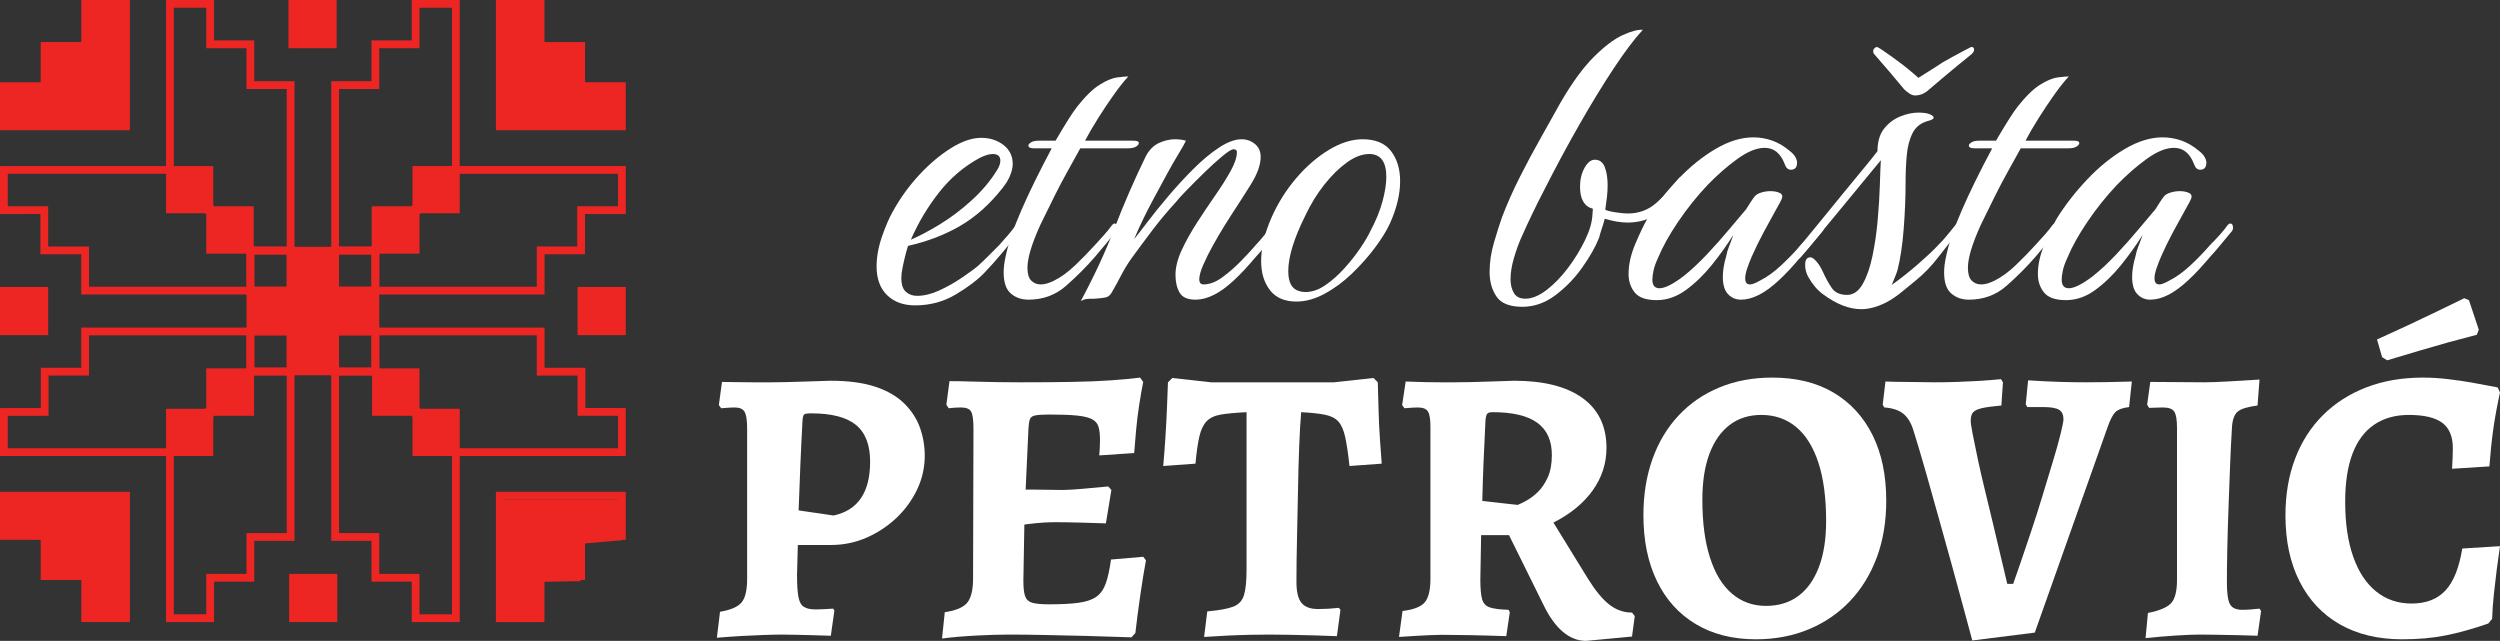
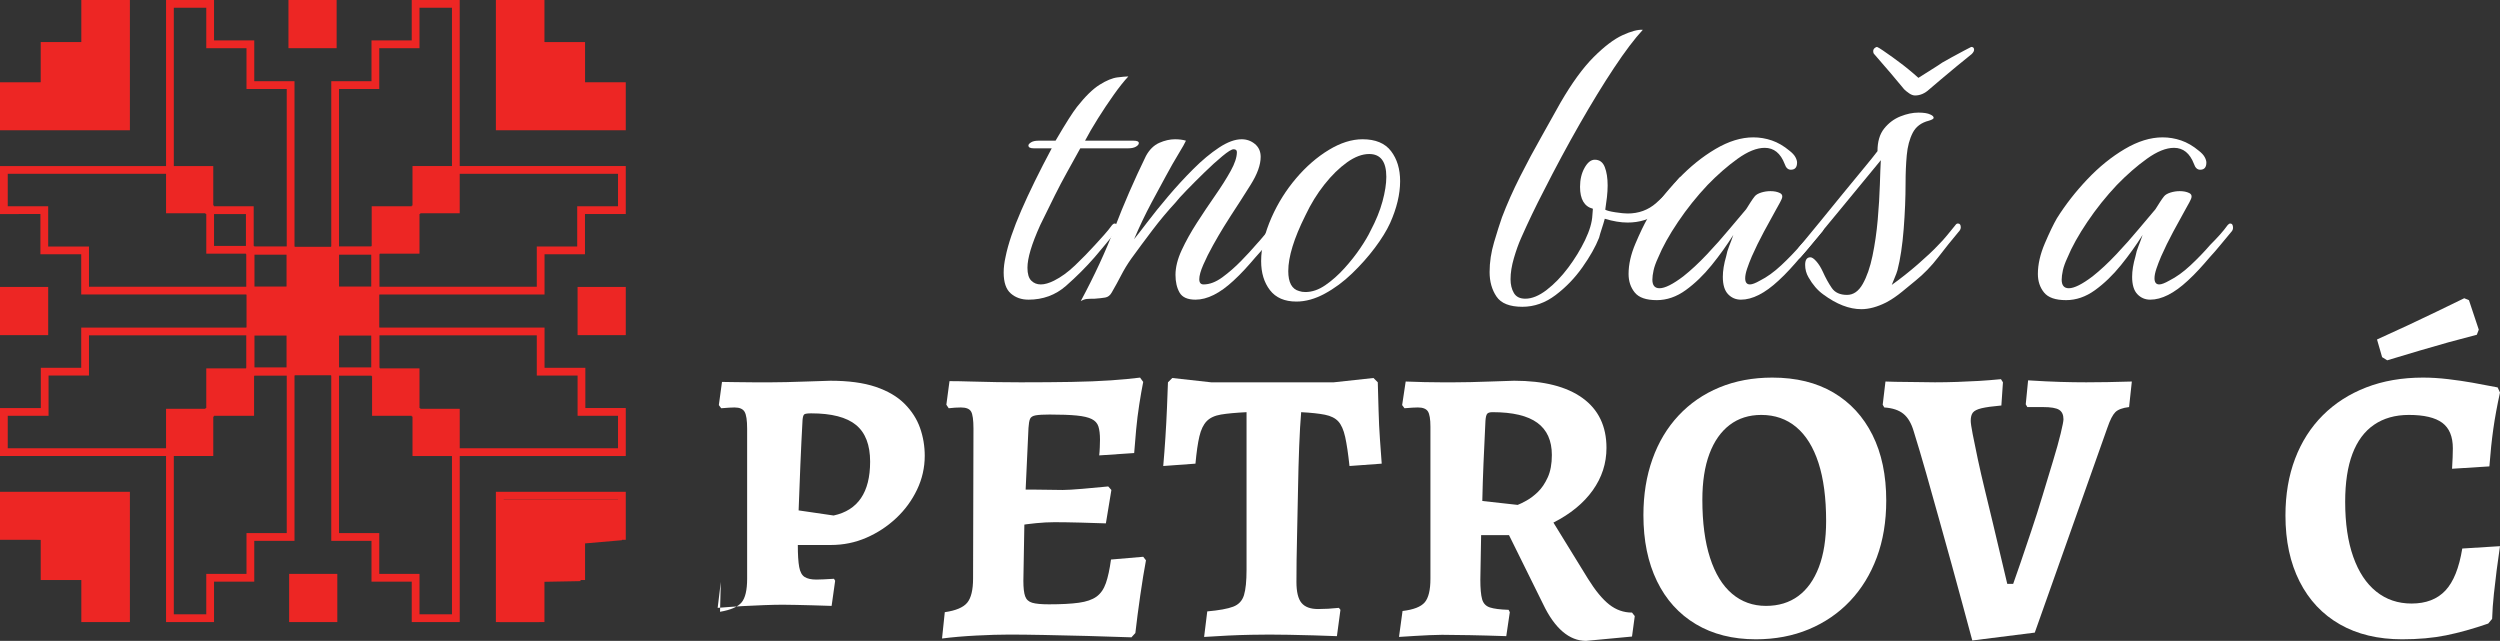
<svg xmlns="http://www.w3.org/2000/svg" id="Layer_1" data-name="Layer 1" viewBox="0 0 923.837 236.821">
  <rect x="0" y="0" width="923.837" height="236.821" fill="#333333" stroke="none" />
  <defs>
    <style>      .cls-1 {        fill: #ed2624;      }      .cls-1, .cls-2 {        stroke-width: 0px;      }      .cls-2 {        fill: #fff;      }    </style>
  </defs>
  <g>
-     <path class="cls-2" d="M266.075,226.076c3.968-.676,6.63-1.838,7.986-3.484,1.354-1.646,2.033-4.55,2.033-8.713v-55.467c0-3.098-.315-5.178-.944-6.244-.63-1.064-1.865-1.597-3.703-1.597-.969,0-2.613.097-4.937.29l-.872-1.162,1.162-8.566c1.064,0,2.637.024,4.719.072,2.081.05,4.356.072,6.825.072h6.752c1.257,0,3.072-.022,5.445-.072,2.371-.048,4.814-.12,7.333-.218,2.516-.095,5.518-.192,9.002-.29,6.679,0,12.245.751,16.698,2.25,4.452,1.502,8.009,3.583,10.673,6.244,2.661,2.663,4.574,5.641,5.735,8.93,1.162,3.292,1.742,6.729,1.742,10.31,0,4.356-.943,8.52-2.831,12.487-1.888,3.971-4.454,7.479-7.696,10.527-3.245,3.049-6.922,5.47-11.036,7.26-4.116,1.793-8.494,2.687-13.141,2.687h-12.197l-.291,11.035c0,3.583.168,6.294.508,8.132.338,1.84,1.017,3.074,2.033,3.702,1.017.631,2.444.944,4.284.944,1.257,0,3.435-.096,6.534-.29l.436.726-1.307,9.293c-2.711-.098-5.06-.17-7.042-.218-1.985-.05-3.971-.098-5.954-.146-1.985-.05-3.655-.072-5.009-.072-1.84,0-4.116.048-6.825.146-2.711.095-5.373.218-7.986.362-2.614.146-5.713.363-9.293.654l1.162-9.584ZM308.038,190.501c9.002-1.936,13.504-8.567,13.504-19.894,0-6.193-1.742-10.72-5.227-13.576-3.485-2.854-9.003-4.283-16.553-4.283-1.357,0-2.203.122-2.541.363-.34.242-.558.943-.654,2.105-.29,5.227-.558,10.722-.798,16.479-.243,5.761-.46,11.398-.653,16.917l12.923,1.888Z" />
+     <path class="cls-2" d="M266.075,226.076c3.968-.676,6.63-1.838,7.986-3.484,1.354-1.646,2.033-4.55,2.033-8.713v-55.467c0-3.098-.315-5.178-.944-6.244-.63-1.064-1.865-1.597-3.703-1.597-.969,0-2.613.097-4.937.29l-.872-1.162,1.162-8.566c1.064,0,2.637.024,4.719.072,2.081.05,4.356.072,6.825.072h6.752c1.257,0,3.072-.022,5.445-.072,2.371-.048,4.814-.12,7.333-.218,2.516-.095,5.518-.192,9.002-.29,6.679,0,12.245.751,16.698,2.25,4.452,1.502,8.009,3.583,10.673,6.244,2.661,2.663,4.574,5.641,5.735,8.93,1.162,3.292,1.742,6.729,1.742,10.31,0,4.356-.943,8.52-2.831,12.487-1.888,3.971-4.454,7.479-7.696,10.527-3.245,3.049-6.922,5.47-11.036,7.26-4.116,1.793-8.494,2.687-13.141,2.687h-12.197c0,3.583.168,6.294.508,8.132.338,1.84,1.017,3.074,2.033,3.702,1.017.631,2.444.944,4.284.944,1.257,0,3.435-.096,6.534-.29l.436.726-1.307,9.293c-2.711-.098-5.06-.17-7.042-.218-1.985-.05-3.971-.098-5.954-.146-1.985-.05-3.655-.072-5.009-.072-1.84,0-4.116.048-6.825.146-2.711.095-5.373.218-7.986.362-2.614.146-5.713.363-9.293.654l1.162-9.584ZM308.038,190.501c9.002-1.936,13.504-8.567,13.504-19.894,0-6.193-1.742-10.72-5.227-13.576-3.485-2.854-9.003-4.283-16.553-4.283-1.357,0-2.203.122-2.541.363-.34.242-.558.943-.654,2.105-.29,5.227-.558,10.722-.798,16.479-.243,5.761-.46,11.398-.653,16.917l12.923,1.888Z" />
    <path class="cls-2" d="M348.113,235.95l1.017-9.729c4.065-.581,6.825-1.742,8.276-3.485,1.452-1.742,2.178-4.741,2.178-9.002l.145-55.322c0-3.194-.29-5.3-.871-6.316-.581-1.017-1.84-1.524-3.775-1.524-.581,0-1.307.024-2.178.072-.872.05-1.647.122-2.323.218l-.872-1.307,1.162-8.713c2.226,0,4.887.051,7.986.146,3.097.098,6.267.17,9.511.218,3.242.05,6.171.072,8.785.072,6.97,0,13.213-.047,18.731-.145,5.518-.096,10.382-.291,14.593-.581s7.815-.629,10.817-1.017l1.161,1.598c-.485,2.421-.969,5.18-1.451,8.276-.486,3.1-.872,6.221-1.162,9.365-.29,3.147-.533,6.026-.726,8.64l-12.924.871c.096-.773.168-1.765.218-2.977.048-1.209.073-2.152.073-2.831,0-2.033-.195-3.652-.581-4.864-.388-1.209-1.212-2.128-2.469-2.759-1.259-.629-3.121-1.064-5.59-1.307-2.469-.241-5.785-.363-9.947-.363-2.323,0-4.043.098-5.154.29-1.114.195-1.815.631-2.105,1.307-.291.679-.486,1.793-.581,3.34l-1.452,31.509-.436,24.976c0,2.613.218,4.526.653,5.735.436,1.212,1.307,2.01,2.614,2.396,1.307.389,3.362.581,6.171.581,4.548,0,8.226-.192,11.036-.581,2.806-.386,4.984-1.137,6.534-2.25,1.547-1.112,2.709-2.782,3.484-5.01.773-2.226,1.402-5.13,1.888-8.712l11.906-1.017,1.017,1.307c-.678,3.582-1.379,7.891-2.105,12.923-.726,5.034-1.331,9.682-1.814,13.939l-1.452,1.598c-5.228-.195-10.673-.363-16.336-.509-5.662-.145-11.012-.268-16.044-.362-5.035-.098-9.293-.146-12.778-.146s-7.551.12-12.197.363c-4.646.24-8.857.604-12.633,1.089ZM376.718,194.131l1.162-13.214h3.63c1.742,0,3.63.025,5.663.072,2.033.051,3.87.073,5.518.073,1.548,0,4.017-.146,7.405-.436,3.388-.291,6.534-.581,9.438-.871l1.162,1.307-2.033,12.342c-2.519-.095-5.663-.192-9.438-.29-3.775-.096-6.97-.146-9.583-.146-2.13,0-4.406.123-6.825.363-2.421.243-4.454.508-6.099.799Z" />
    <path class="cls-2" d="M444.962,235.369l1.162-9.438c4.355-.386,7.55-.966,9.583-1.742,2.033-.773,3.362-2.2,3.993-4.283.628-2.081.943-5.202.943-9.366v-58.226c-3.97.195-7.114.485-9.438.871-2.323.388-4.091,1.212-5.301,2.469-1.211,1.259-2.105,3.121-2.686,5.59-.581,2.469-1.066,5.833-1.452,10.092l-11.907.871c.291-3.29.557-6.8.799-10.527.24-3.726.436-7.38.581-10.963.146-3.58.266-6.727.363-9.438l1.597-1.597,14.375,1.597h45.304l14.667-1.597,1.597,1.597c.096,3.195.193,6.657.291,10.383.095,3.728.265,7.285.508,10.672.24,3.39.458,6.389.653,9.003l-11.907.871c-.486-4.549-1.017-8.131-1.598-10.745-.581-2.613-1.43-4.523-2.541-5.735-1.114-1.209-2.759-2.033-4.937-2.469-2.179-.436-5.107-.748-8.785-.943-.29,3.39-.533,7.575-.726,12.56-.195,4.987-.341,10.359-.437,16.117-.097,5.761-.218,11.594-.362,17.497-.146,5.906-.218,11.424-.218,16.554,0,3.68.628,6.269,1.888,7.769,1.257,1.502,3.289,2.25,6.099,2.25,2.418,0,4.984-.145,7.695-.436l.581.727-1.307,9.729c-2.519-.098-5.373-.195-8.567-.291-3.194-.098-6.294-.17-9.293-.218-3.002-.05-5.373-.072-7.115-.072-1.646,0-3.848.022-6.606.072-2.759.048-5.663.146-8.712.291-3.05.145-5.979.312-8.785.508Z" />
    <path class="cls-2" d="M586.098,236.821c-3.1,0-5.979-1.139-8.64-3.412-2.664-2.273-5.06-5.638-7.188-10.092l-12.633-25.556h-10.31l-.29,16.408c0,3.292.218,5.713.653,7.26.436,1.55,1.401,2.566,2.903,3.05,1.5.485,3.799.775,6.897.871l.436.871-1.307,8.857c-2.711-.098-5.082-.17-7.115-.218-2.032-.05-4.138-.098-6.316-.146-2.178-.05-4.09-.072-5.735-.072-3.001-.098-6.075-.073-9.221.072-3.146.146-6.896.363-11.253.653l1.307-9.583c4.066-.483,6.8-1.548,8.204-3.194,1.402-1.646,2.105-4.55,2.105-8.713v-56.193c0-2.807-.315-4.694-.943-5.663-.631-.966-1.865-1.451-3.703-1.451-.969,0-2.613.097-4.937.29l-.871-1.162,1.307-8.712c2.613.098,4.912.17,6.897.218,1.982.05,3.992.072,6.025.072h5.228c1.452,0,3.387-.022,5.808-.072,2.419-.048,4.864-.12,7.333-.218,2.469-.095,5.396-.192,8.785-.29,10.938,0,19.359,2.13,25.265,6.389,5.904,4.261,8.857,10.407,8.857,18.44,0,5.713-1.694,10.94-5.082,15.682-3.39,4.744-8.229,8.713-14.52,11.907l12.777,20.764c2.709,4.356,5.322,7.528,7.841,9.511,2.517,1.985,5.323,2.977,8.422,2.977l1.017,1.308-1.017,7.55-16.988,1.598ZM560.833,186.58c.773-.29,1.862-.821,3.267-1.598,1.402-.773,2.807-1.837,4.211-3.194,1.402-1.354,2.614-3.145,3.631-5.372,1.016-2.226,1.524-4.984,1.524-8.276,0-5.323-1.793-9.293-5.373-11.907-3.582-2.613-9.1-3.92-16.553-3.92-.969,0-1.622.195-1.96.581-.341.388-.559,1.259-.653,2.613-.291,5.905-.533,11.181-.727,15.827-.195,4.646-.34,9.245-.436,13.794l13.068,1.452Z" />
    <path class="cls-2" d="M648.826,236.24c-8.52,0-15.9-1.862-22.144-5.59-6.244-3.726-11.035-9.025-14.375-15.9-3.34-6.872-5.01-15.003-5.01-24.394,0-7.551,1.111-14.448,3.34-20.691,2.226-6.244,5.445-11.616,9.656-16.117,4.21-4.502,9.242-7.962,15.101-10.383,5.855-2.418,12.365-3.63,19.53-3.63,8.808,0,16.335,1.84,22.579,5.518,6.243,3.681,11.058,8.907,14.447,15.683,3.388,6.776,5.082,14.86,5.082,24.248,0,7.746-1.161,14.738-3.484,20.982-2.323,6.243-5.615,11.616-9.874,16.117-4.261,4.501-9.343,7.986-15.246,10.455-5.906,2.468-12.44,3.702-19.603,3.702ZM652.601,223.898c4.646,0,8.614-1.21,11.906-3.63,3.29-2.419,5.831-5.977,7.623-10.673,1.79-4.694,2.687-10.382,2.687-17.062,0-8.517-.944-15.682-2.831-21.49-1.888-5.808-4.624-10.211-8.204-13.213-3.583-2.999-7.892-4.501-12.924-4.501-4.551,0-8.446,1.233-11.688,3.702-3.244,2.469-5.735,6.026-7.478,10.672-1.743,4.646-2.614,10.31-2.614,16.989,0,8.422.944,15.562,2.832,21.417,1.888,5.858,4.596,10.287,8.131,13.286,3.532,3.002,7.719,4.502,12.561,4.502Z" />
    <path class="cls-2" d="M728.831,236.675c-1.356-4.937-2.591-9.511-3.702-13.722-1.114-4.211-2.421-9.002-3.921-14.375-1.502-5.372-3.05-10.938-4.646-16.698-1.598-5.758-3.194-11.446-4.792-17.062-1.597-5.613-3.122-10.744-4.573-15.392-.872-2.999-2.156-5.177-3.849-6.533-1.694-1.354-4.043-2.129-7.042-2.323l-.581-1.017,1.017-8.567c2.613.098,4.887.146,6.824.146,1.936,0,3.943.024,6.026.072,2.08.05,3.896.072,5.445.072,2.613,0,5.348-.047,8.204-.145,2.854-.096,5.518-.218,7.985-.363,2.469-.146,5.203-.363,8.204-.653l.727,1.161-.581,8.567c-3.292.29-5.735.631-7.333,1.017-1.597.388-2.663.921-3.194,1.597-.533.679-.799,1.695-.799,3.05,0,.775.241,2.421.727,4.937.483,2.519,1.111,5.591,1.888,9.221.773,3.63,1.67,7.527,2.686,11.688,1.017,4.163,2.009,8.276,2.978,12.343.966,4.065,1.837,7.745,2.613,11.035.773,3.292,1.645,6.97,2.613,11.035h2.179c.676-1.838,1.597-4.477,2.759-7.913,1.161-3.436,2.468-7.308,3.92-11.616,1.452-4.307,2.854-8.713,4.211-13.214,1.354-4.501,2.637-8.734,3.848-12.705,1.21-3.969,2.153-7.355,2.832-10.164.676-2.807,1.017-4.549,1.017-5.228,0-1.645-.533-2.807-1.598-3.484-1.066-.677-3.049-1.017-5.953-1.017h-5.809l-.58-1.017.871-8.857c4.646.29,8.64.485,11.979.581,3.339.098,6.509.145,9.511.145,2.613,0,5.202-.022,7.768-.072,2.564-.048,5.591-.12,9.075-.218l-1.016,9.438c-2.421.29-4.116.921-5.082,1.888-.969.969-1.938,2.856-2.904,5.663l-26.863,75.796-23.087,2.903Z" />
-     <path class="cls-2" d="M792.865,235.804l.871-9.293c4.356-.871,7.235-2.105,8.64-3.702,1.402-1.598,2.105-4.429,2.105-8.495v-56.193c0-2.999-.34-5.009-1.017-6.025-.678-1.017-2.082-1.524-4.211-1.524-.58,0-1.379.024-2.396.072-1.017.05-1.912.072-2.687.072l-.726-1.161,1.161-8.422c3.098,0,6.462.024,10.092.072,3.63.05,6.945.072,9.946.072,1.838,0,4.574-.095,8.204-.29,3.63-.192,7.671-.436,12.125-.726l-.727,9.583c-3.68.485-6.123,1.234-7.332,2.251-1.212,1.017-1.913,2.881-2.105,5.59-.291,4.646-.533,9.561-.727,14.738-.195,5.18-.388,10.382-.581,15.609-.194,5.228-.34,10.189-.436,14.883-.098,4.696-.145,8.835-.145,12.415,0,3.971.386,6.632,1.161,7.986.773,1.356,2.273,2.033,4.501,2.033,1.064,0,2.179-.048,3.34-.146,1.162-.096,2.179-.193,3.05-.29l.58.871-1.307,9.147c-2.13-.098-4.551-.17-7.26-.218-2.711-.05-5.35-.098-7.914-.146-2.565-.05-4.623-.072-6.171-.072-2.228,0-5.204.12-8.93.363-3.728.24-7.431.556-11.108.943Z" />
    <path class="cls-2" d="M887.68,236.24c-8.907,0-16.578-1.838-23.015-5.518-6.438-3.678-11.398-8.952-14.883-15.827-3.485-6.872-5.228-15.004-5.228-24.394,0-7.744,1.185-14.738,3.558-20.982,2.371-6.243,5.783-11.591,10.236-16.045,4.452-4.451,9.802-7.889,16.045-10.31,6.244-2.418,13.236-3.63,20.982-3.63,2.999,0,6.121.195,9.365.581,3.242.388,6.219.823,8.93,1.307,2.709.485,5.809,1.066,9.294,1.742l.871,1.888c-1.066,4.842-1.888,9.318-2.469,13.432-.581,4.115-1.066,8.737-1.452,13.866l-13.794.872c.192-3.195.29-5.711.29-7.551,0-4.356-1.307-7.501-3.92-9.438-2.614-1.935-6.729-2.903-12.343-2.903-5.034,0-9.318,1.211-12.851,3.63-3.535,2.421-6.196,6.003-7.986,10.744-1.792,4.744-2.686,10.65-2.686,17.715,0,7.938.991,14.716,2.977,20.329,1.982,5.615,4.814,9.898,8.494,12.851,3.678,2.954,8.034,4.429,13.068,4.429,5.322,0,9.485-1.598,12.487-4.792,2.999-3.194,5.082-8.372,6.244-15.537l13.939-.871c-.486,3.292-.896,6.269-1.234,8.93-.341,2.664-.679,5.568-1.017,8.713-.34,3.146-.559,6.221-.653,9.22l-1.452,1.743c-5.615,1.938-10.817,3.39-15.609,4.355-4.792.967-10.189,1.452-16.19,1.452ZM882.163,133.146l-1.888-1.162-1.888-6.534c3.871-1.742,7.719-3.507,11.544-5.3,3.823-1.79,7.283-3.435,10.382-4.937,3.097-1.5,6.534-3.169,10.31-5.009l1.742.726,3.631,10.89-.727,1.888c-3.775.969-7.237,1.888-10.382,2.759-3.146.871-6.68,1.888-10.6,3.05-3.921,1.161-7.964,2.373-12.125,3.63Z" />
  </g>
  <g>
-     <path class="cls-2" d="M338.178,112.844c-4.339,0-7.799-1.261-10.377-3.781-2.581-2.52-3.869-6.068-3.869-10.641,0-3.518.673-7.211,2.022-11.081,1.347-3.869,2.666-6.917,3.958-9.146,2.696-4.925,5.95-9.437,9.761-13.543,3.809-4.103,7.739-7.415,11.784-9.937,4.045-2.52,7.766-3.782,11.168-3.782,3.166,0,5.892.879,8.178,2.638s3.43,4.106,3.43,7.035c0,1.174-.294,2.523-.879,4.045-.588,1.525-1.525,3.108-2.814,4.749-4.691,5.98-9.88,10.641-15.565,13.982-5.689,3.342-12.166,5.834-19.435,7.475-.47,1.525-.879,3.02-1.231,4.485-.352,1.467-.646,2.844-.879,4.133-.118.588-.206,1.143-.264,1.67-.06.528-.088,1.086-.088,1.671,0,2.347.555,4.018,1.671,5.013,1.113.998,2.49,1.495,4.133,1.495,2.578,0,5.334-.673,8.267-2.022,2.929-1.347,5.686-2.902,8.266-4.661,2.578-1.759,4.513-3.166,5.804-4.221,1.289-1.17,2.55-2.374,3.781-3.605,1.231-1.231,2.608-2.608,4.133-4.133,1.171-1.289,2.287-2.55,3.342-3.781s2.05-2.49,2.99-3.781c.352-.352.643-.528.879-.528.704,0,1.056.528,1.056,1.583,0,.588-.236,1.116-.704,1.583-2.111,2.581-4.221,5.13-6.332,7.651-2.111,2.522-4.282,4.955-6.508,7.299-2.581,2.699-6.128,5.395-10.641,8.09-4.515,2.696-9.528,4.045-15.038,4.045ZM336.595,88.572c3.048-1.289,6.596-3.166,10.641-5.628,4.045-2.462,7.972-5.422,11.784-8.882,3.809-3.457,6.947-7.181,9.41-11.168.819-1.289,1.231-2.462,1.231-3.518,0-1.641-.94-2.462-2.814-2.462-1.292,0-2.875.47-4.749,1.407-5.865,3.166-10.905,7.447-15.126,12.839-4.221,5.395-7.681,11.199-10.377,17.412Z" />
    <path class="cls-2" d="M380.035,110.733c-2.581,0-4.749-.761-6.507-2.287-1.759-1.522-2.638-4.103-2.638-7.739,0-.937.058-1.874.176-2.814.115-.937.291-1.935.527-2.99.938-4.688,2.872-10.404,5.804-17.148,2.93-6.741,6.684-14.392,11.256-22.952h-6.683c-1.292,0-1.935-.352-1.935-1.055,0-.352.322-.731.967-1.144.643-.409,1.553-.616,2.727-.616h6.332c1.993-3.399,3.606-6.068,4.836-8.002,1.231-1.935,2.257-3.43,3.078-4.485,3.048-3.869,5.832-6.596,8.354-8.179,2.52-1.583,4.719-2.49,6.596-2.726,1.874-.233,3.224-.352,4.045-.352-1.644,1.759-3.46,4.045-5.452,6.859-1.995,2.814-3.93,5.716-5.804,8.706-1.878,2.99-3.46,5.716-4.749,8.178h17.939c1.289,0,1.935.294,1.935.879,0,.47-.352.91-1.055,1.319-.704.412-1.644.616-2.814.616h-17.764c-1.877,3.402-3.548,6.419-5.013,9.058-1.468,2.638-2.933,5.425-4.397,8.354-1.468,2.932-3.254,6.568-5.365,10.905-1.643,3.636-2.844,6.744-3.605,9.321-.764,2.581-1.143,4.749-1.143,6.508,0,2.229.467,3.812,1.407,4.749.938.94,2.111,1.407,3.518,1.407,1.407,0,3.047-.467,4.924-1.407,2.578-1.289,5.158-3.166,7.739-5.628,2.577-2.462,5.04-4.982,7.387-7.563,1.171-1.289,2.286-2.52,3.342-3.693,1.055-1.171,2.05-2.402,2.99-3.693.352-.352.643-.528.879-.528.704,0,1.056.47,1.056,1.407,0,.703-.236,1.292-.704,1.759-2.462,3.05-5.043,6.156-7.738,9.321-3.166,3.636-6.684,7.154-10.553,10.553-3.87,3.402-8.503,5.101-13.895,5.101Z" />
    <path class="cls-2" d="M399.38,111.261c5.043-9.379,9.233-18.437,12.575-27.173,3.342-8.734,7.181-17.558,11.521-26.47,1.289-2.344,2.93-3.958,4.925-4.837,1.992-.879,3.927-1.319,5.804-1.319,1.522,0,2.872.176,4.045.527-.352.822-1.261,2.435-2.726,4.837-1.468,2.405-3.021,5.131-4.661,8.179-1.173,2.11-2.932,5.364-5.276,9.761-2.347,4.397-4.515,8.942-6.508,13.631,1.056-1.289,2.696-3.399,4.925-6.332,2.227-2.929,4.807-6.125,7.739-9.585,2.93-3.457,6.007-6.799,9.233-10.025,3.224-3.224,6.39-5.862,9.498-7.915,3.104-2.05,5.892-3.078,8.354-3.078,1.875,0,3.518.588,4.925,1.759,1.407,1.173,2.11,2.756,2.11,4.749,0,2.933-1.23,6.362-3.693,10.289-2.462,3.93-4.925,7.769-7.387,11.521-.47.704-1.319,2.053-2.55,4.045-1.231,1.995-2.551,4.251-3.958,6.771-1.407,2.523-2.61,4.925-3.605,7.211-.997,2.286-1.495,4.075-1.495,5.364,0,1.292.528,1.935,1.583,1.935,2.227,0,4.543-.879,6.947-2.638,2.402-1.759,4.719-3.781,6.947-6.068,2.227-2.287,3.985-4.191,5.276-5.716,1.289-1.407,2.463-2.753,3.518-4.045,1.056-1.289,2.111-2.52,3.166-3.694.352-.352.644-.527.88-.527.703,0,1.055.527,1.055,1.583,0,.703-.236,1.292-.703,1.759-1.292,1.525-2.58,3.078-3.869,4.661-1.292,1.583-2.639,3.138-4.046,4.661-1.291,1.525-2.61,3.021-3.957,4.485-1.35,1.467-2.727,2.844-4.133,4.133-5.043,4.691-9.734,7.036-14.07,7.036-2.933,0-4.897-.879-5.893-2.638-.997-1.759-1.495-3.927-1.495-6.508,0-2.814.762-5.862,2.287-9.146,1.522-3.281,3.399-6.653,5.628-10.113,2.226-3.458,4.484-6.829,6.771-10.113,2.286-3.281,4.19-6.302,5.716-9.058,1.522-2.753,2.286-5.07,2.286-6.947,0-.703-.412-1.055-1.23-1.055-.704,0-2.083.852-4.134,2.55-2.053,1.701-4.251,3.693-6.596,5.98-2.347,2.287-4.545,4.485-6.595,6.596-2.053,2.11-3.43,3.636-4.134,4.573-2.932,3.166-5.776,6.568-8.53,10.201-2.756,3.636-5.364,7.153-7.826,10.553-1.407,1.995-2.639,4.018-3.693,6.068-1.056,2.053-2.229,4.194-3.518,6.42-.589,1.055-1.38,1.67-2.375,1.847-.997.176-2.316.321-3.957.439-1.171,0-2.11.027-2.814.088-.703.058-1.465.322-2.286.792Z" />
    <path class="cls-2" d="M479.052,111.436c-4.339,0-7.593-1.407-9.762-4.221-2.171-2.814-3.254-6.39-3.254-10.729,0-4.925,1.289-10.316,3.87-16.181,2.344-5.276,5.364-10.083,9.058-14.422,3.693-4.337,7.708-7.827,12.048-10.465,4.337-2.638,8.5-3.957,12.488-3.957,4.807,0,8.324,1.467,10.553,4.397,2.227,2.932,3.342,6.626,3.342,11.081,0,4.809-1.231,9.967-3.693,15.478-1.292,2.814-3.166,5.864-5.628,9.146-2.463,3.284-5.276,6.45-8.443,9.498-3.166,3.051-6.538,5.541-10.113,7.475-3.578,1.935-7.065,2.902-10.465,2.902ZM482.394,107.919c2.462,0,4.925-.849,7.387-2.55,2.463-1.698,4.807-3.781,7.035-6.244,2.227-2.462,4.192-4.952,5.893-7.475,1.698-2.52,2.959-4.661,3.781-6.419,1.992-3.751,3.457-7.357,4.396-10.817.938-3.457,1.407-6.477,1.407-9.058,0-5.628-2.11-8.442-6.331-8.442-2.581,0-5.307,1.028-8.179,3.078-2.875,2.053-5.658,4.779-8.354,8.178-2.698,3.402-5.043,7.211-7.035,11.433-4.222,8.442-6.332,15.301-6.332,20.578,0,4.221,1.347,6.684,4.046,7.387.352.118.703.206,1.055.264.352.061.762.088,1.231.088Z" />
    <path class="cls-2" d="M562.594,113.371c-4.69,0-7.887-1.262-9.585-3.782-1.701-2.52-2.551-5.54-2.551-9.058,0-3.633.556-7.327,1.671-11.081,1.113-3.751,2.081-6.799,2.902-9.146,1.874-4.924,4.104-9.937,6.684-15.038,2.578-5.101,5.216-10.025,7.915-14.774,2.695-4.749,5.04-8.94,7.035-12.576,4.221-7.269,8.294-12.867,12.224-16.796,3.927-3.927,7.475-6.623,10.641-8.091,3.166-1.465,5.686-2.138,7.562-2.022-3.05,3.284-6.596,7.975-10.641,14.07-4.045,6.098-8.297,13.045-12.751,20.842-4.458,7.799-8.854,15.978-13.191,24.536-1.525,2.932-2.99,5.864-4.396,8.794-1.407,2.932-2.757,5.865-4.046,8.794-.939,2.111-1.819,4.573-2.638,7.387-.822,2.814-1.231,5.395-1.231,7.739,0,1.995.409,3.693,1.231,5.101.818,1.407,2.226,2.11,4.221,2.11,2.463,0,5.101-1.083,7.915-3.254,2.813-2.168,5.452-4.894,7.914-8.178,2.463-3.281,4.543-6.684,6.244-10.201,1.698-3.518,2.607-6.623,2.726-9.322l.177-2.286c-3.166-.819-4.749-3.518-4.749-8.091,0-2.696.555-5.04,1.671-7.035,1.113-1.992,2.374-2.99,3.781-2.99,1.759,0,2.99.91,3.693,2.726.704,1.819,1.056,4.075,1.056,6.771,0,1.407-.088,2.875-.264,4.397-.177,1.525-.383,3.05-.616,4.573.586.352,1.847.676,3.781.967,1.936.294,3.43.44,4.485.44,4.103,0,7.621-1.289,10.553-3.87,2.93-2.578,5.687-5.568,8.267-8.97.352-.467.643-.704.879-.704.353,0,.586.236.704.704.115.47.176.998.176,1.583,0,.821-.061,1.349-.176,1.583-2.699,3.988-5.688,7.154-8.97,9.498-3.284,2.347-7.096,3.518-11.433,3.518-1.292,0-2.639-.116-4.045-.352-1.407-.233-2.875-.585-4.397-1.055-.352,1.292-.733,2.55-1.144,3.781-.412,1.231-.733,2.317-.967,3.254-1.292,3.284-3.342,6.92-6.156,10.905-2.813,3.987-6.128,7.417-9.937,10.289-3.812,2.872-7.888,4.309-12.225,4.309Z" />
    <path class="cls-2" d="M612.19,110.909c-3.87,0-6.568-.937-8.091-2.814-1.525-1.875-2.286-4.161-2.286-6.859,0-3.518.849-7.269,2.55-11.256,1.698-3.985,3.193-7.093,4.485-9.322,3.165-5.04,6.917-9.85,11.256-14.422,4.337-4.573,8.939-8.294,13.807-11.168,4.864-2.872,9.525-4.309,13.982-4.309,2.345,0,4.631.382,6.859,1.143,2.227.764,4.397,2.023,6.508,3.782,1.056.822,1.786,1.613,2.198,2.375.41.764.616,1.437.616,2.022,0,1.759-.765,2.638-2.287,2.638-1.055,0-1.819-.704-2.286-2.111-1.525-3.984-3.987-5.979-7.387-5.979-2.933,0-6.274,1.349-10.025,4.045-3.754,2.699-7.447,5.922-11.081,9.673-3.987,4.221-7.623,8.767-10.904,13.631-3.284,4.867-5.746,9.294-7.387,13.279-.822,1.759-1.38,3.314-1.671,4.661-.294,1.35-.439,2.493-.439,3.43,0,2.11.879,3.166,2.638,3.166,1.992,0,4.925-1.465,8.794-4.397,2.814-2.226,5.717-4.925,8.706-8.091,2.99-3.166,5.774-6.301,8.354-9.41,2.578-3.105,4.631-5.54,6.156-7.299.585-.937,1.143-1.816,1.671-2.638.527-.819,1.024-1.522,1.495-2.111.467-.585,1.258-1.055,2.374-1.407,1.113-.352,2.256-.528,3.43-.528,1.407,0,2.578.236,3.518.704.938.47,1.113,1.292.527,2.462,0,.118-.646,1.319-1.935,3.605-1.291,2.287-2.786,5.013-4.484,8.178-1.701,3.166-3.196,6.216-4.485,9.146-.703,1.644-1.292,3.166-1.759,4.573-.47,1.407-.703,2.581-.703,3.518,0,1.525.585,2.287,1.759,2.287.818,0,2.05-.467,3.693-1.407,2.577-1.289,5.188-3.166,7.826-5.628,2.639-2.462,5.07-4.982,7.299-7.563,1.289-1.289,2.463-2.52,3.518-3.693,1.056-1.171,2.051-2.402,2.99-3.693.352-.352.644-.528.88-.528.703,0,1.055.528,1.055,1.583,0,.588-.236,1.116-.703,1.583-1.292,1.525-2.581,3.078-3.869,4.661-1.292,1.583-2.639,3.138-4.046,4.661-1.291,1.525-2.61,3.021-3.957,4.485-1.35,1.467-2.727,2.844-4.133,4.133-5.043,4.691-9.674,7.036-13.895,7.036-1.877,0-3.46-.673-4.749-2.023-1.292-1.347-1.935-3.487-1.935-6.419,0-2.226.409-4.749,1.23-7.563.234-1.289.616-2.578,1.144-3.869.527-1.289,1.025-2.639,1.495-4.045-2.347,3.754-5.013,7.475-8.003,11.168-2.989,3.693-6.186,6.771-9.585,9.234-3.402,2.462-6.978,3.693-10.729,3.693Z" />
    <path class="cls-2" d="M687.818,114.25c-4.457,0-9.146-1.819-14.07-5.452-2.11-1.522-3.93-3.633-5.452-6.332-.822-1.407-1.231-2.93-1.231-4.573,0-1.875.644-2.814,1.935-2.814.586,0,1.319.5,2.198,1.495.88.998,1.671,2.259,2.375,3.782,1.055,2.347,2.168,4.369,3.342,6.068,1.171,1.701,3.048,2.55,5.628,2.55,2.344,0,4.279-1.347,5.804-4.045,1.522-2.696,2.727-6.156,3.605-10.377.88-4.221,1.522-8.676,1.936-13.367.409-4.688.673-8.997.791-12.927.115-3.927.233-6.947.352-9.058-5.513,6.684-10.701,12.988-15.565,18.907-4.867,5.922-9.47,11.462-13.807,16.621-.467.588-.879.879-1.231.879-.352,0-.527-.352-.527-1.055,0-1.289.294-2.344.88-3.166,2.344-2.814,4.925-5.95,7.738-9.41,2.814-3.457,5.656-6.947,8.53-10.465,2.872-3.518,5.452-6.653,7.739-9.41,2.286-2.753,3.957-4.836,5.013-6.244,0-3.518.818-6.301,2.462-8.354,1.641-2.05,3.633-3.545,5.979-4.485,2.345-.937,4.573-1.407,6.684-1.407,1.993,0,3.457.236,4.397.704.818.352,1.231.764,1.231,1.231,0,.352-.589.704-1.759,1.055-2.814.704-4.81,2.198-5.98,4.485-1.174,2.287-1.907,5.043-2.198,8.267-.294,3.226-.439,6.656-.439,10.289,0,5.395-.236,11.08-.704,17.06-.47,5.98-1.231,11.023-2.286,15.126-.236.822-.558,1.701-.968,2.638-.412.94-.791,1.877-1.143,2.814,3.281-2.344,6.507-4.895,9.673-7.651,3.166-2.753,5.628-5.07,7.387-6.947,1.289-1.289,2.433-2.55,3.43-3.781.995-1.231,2.023-2.49,3.078-3.781.233-.352.528-.528.88-.528.703,0,1.055.47,1.055,1.407,0,.588-.294,1.173-.879,1.759-2.463,2.932-4.955,6.04-7.475,9.321-2.523,3.284-5.307,6.156-8.354,8.618-1.292,1.056-2.933,2.405-4.925,4.045-1.995,1.644-3.987,2.99-5.98,4.045-3.283,1.641-6.331,2.462-9.146,2.462ZM707.693,35.28c-.704,0-1.438-.264-2.199-.792-.764-.527-1.379-1.025-1.847-1.495-.939-1.17-2.58-3.135-4.925-5.892-2.347-2.754-4.396-5.128-6.155-7.124-.236-.233-.352-.585-.352-1.055,0-.467.176-.849.527-1.143.352-.292.643-.44.879-.44.353.118,1.083.558,2.199,1.319,1.112.764,2.286,1.583,3.518,2.462,1.23.879,2.138,1.555,2.726,2.022.819.588,1.875,1.407,3.166,2.462,1.289,1.055,2.521,2.11,3.693,3.166,1.641-1.056,3.312-2.111,5.013-3.166,1.698-1.055,2.96-1.875,3.781-2.462.819-.467,2.023-1.143,3.605-2.022,1.583-.879,3.105-1.699,4.573-2.462,1.465-.761,2.314-1.201,2.551-1.319.703,0,1.055.352,1.055,1.056,0,.47-.294.998-.879,1.583-1.644,1.292-3.518,2.814-5.629,4.573-2.11,1.759-4.075,3.402-5.892,4.924-1.819,1.525-3.196,2.699-4.133,3.518-1.644,1.525-3.402,2.287-5.276,2.287Z" />
-     <path class="cls-2" d="M727.565,110.733c-2.581,0-4.749-.761-6.508-2.287-1.759-1.522-2.639-4.103-2.639-7.739,0-.937.058-1.874.176-2.814.116-.937.292-1.935.528-2.99.937-4.688,2.871-10.404,5.804-17.148,2.93-6.741,6.684-14.392,11.257-22.952h-6.684c-1.292,0-1.935-.352-1.935-1.055,0-.352.321-.731.967-1.144.644-.409,1.553-.616,2.727-.616h6.331c1.993-3.399,3.606-6.068,4.837-8.002,1.231-1.935,2.257-3.43,3.078-4.485,3.048-3.869,5.832-6.596,8.354-8.179,2.52-1.583,4.719-2.49,6.596-2.726,1.874-.233,3.224-.352,4.045-.352-1.644,1.759-3.46,4.045-5.452,6.859-1.995,2.814-3.93,5.716-5.804,8.706-1.878,2.99-3.46,5.716-4.749,8.178h17.939c1.289,0,1.935.294,1.935.879,0,.47-.352.91-1.055,1.319-.704.412-1.644.616-2.814.616h-17.764c-1.877,3.402-3.548,6.419-5.013,9.058-1.468,2.638-2.933,5.425-4.397,8.354-1.467,2.932-3.254,6.568-5.364,10.905-1.644,3.636-2.844,6.744-3.605,9.321-.764,2.581-1.144,4.749-1.144,6.508,0,2.229.468,3.812,1.407,4.749.938.94,2.11,1.407,3.518,1.407s3.048-.467,4.925-1.407c2.578-1.289,5.158-3.166,7.739-5.628,2.577-2.462,5.04-4.982,7.387-7.563,1.171-1.289,2.286-2.52,3.342-3.693,1.055-1.171,2.05-2.402,2.99-3.693.352-.352.643-.528.879-.528.704,0,1.056.47,1.056,1.407,0,.703-.236,1.292-.704,1.759-2.462,3.05-5.043,6.156-7.738,9.321-3.166,3.636-6.684,7.154-10.553,10.553-3.87,3.402-8.503,5.101-13.895,5.101Z" />
    <path class="cls-2" d="M763.443,110.909c-3.87,0-6.568-.937-8.091-2.814-1.525-1.875-2.286-4.161-2.286-6.859,0-3.518.849-7.269,2.55-11.256,1.698-3.985,3.193-7.093,4.485-9.322,3.165-5.04,6.917-9.85,11.256-14.422,4.337-4.573,8.939-8.294,13.807-11.168,4.864-2.872,9.525-4.309,13.982-4.309,2.345,0,4.631.382,6.859,1.143,2.227.764,4.397,2.023,6.508,3.782,1.056.822,1.786,1.613,2.198,2.375.41.764.616,1.437.616,2.022,0,1.759-.765,2.638-2.287,2.638-1.055,0-1.819-.704-2.286-2.111-1.525-3.984-3.987-5.979-7.387-5.979-2.933,0-6.274,1.349-10.025,4.045-3.754,2.699-7.447,5.922-11.081,9.673-3.987,4.221-7.623,8.767-10.904,13.631-3.284,4.867-5.746,9.294-7.387,13.279-.822,1.759-1.38,3.314-1.671,4.661-.294,1.35-.439,2.493-.439,3.43,0,2.11.879,3.166,2.638,3.166,1.992,0,4.925-1.465,8.794-4.397,2.814-2.226,5.717-4.925,8.706-8.091,2.99-3.166,5.774-6.301,8.354-9.41,2.578-3.105,4.631-5.54,6.156-7.299.585-.937,1.143-1.816,1.671-2.638.527-.819,1.024-1.522,1.495-2.111.467-.585,1.258-1.055,2.374-1.407,1.113-.352,2.256-.528,3.43-.528,1.407,0,2.578.236,3.518.704.938.47,1.113,1.292.527,2.462,0,.118-.646,1.319-1.935,3.605-1.291,2.287-2.786,5.013-4.484,8.178-1.701,3.166-3.196,6.216-4.485,9.146-.703,1.644-1.292,3.166-1.759,4.573-.47,1.407-.703,2.581-.703,3.518,0,1.525.585,2.287,1.759,2.287.818,0,2.05-.467,3.693-1.407,2.577-1.289,5.188-3.166,7.826-5.628,2.639-2.462,5.07-4.982,7.299-7.563,1.289-1.289,2.463-2.52,3.518-3.693,1.056-1.171,2.051-2.402,2.99-3.693.352-.352.644-.528.88-.528.703,0,1.055.528,1.055,1.583,0,.588-.236,1.116-.703,1.583-1.292,1.525-2.581,3.078-3.869,4.661-1.292,1.583-2.639,3.138-4.046,4.661-1.291,1.525-2.61,3.021-3.957,4.485-1.35,1.467-2.727,2.844-4.133,4.133-5.043,4.691-9.674,7.036-13.895,7.036-1.877,0-3.46-.673-4.749-2.023-1.292-1.347-1.935-3.487-1.935-6.419,0-2.226.409-4.749,1.23-7.563.234-1.289.616-2.578,1.144-3.869.527-1.289,1.025-2.639,1.495-4.045-2.347,3.754-5.013,7.475-8.003,11.168-2.989,3.693-6.186,6.771-9.585,9.234-3.402,2.462-6.978,3.693-10.729,3.693Z" />
  </g>
  <g>
    <g>
      <path class="cls-1" d="M17.805,123.84H0v-17.805h17.805v17.805ZM2.867,120.973h12.07v-12.07H2.867v12.07Z" />
      <path class="cls-1" d="M231.244,123.84h-17.805v-17.805h17.805v17.805ZM216.306,120.973h12.07v-12.07h-12.07v12.07Z" />
      <path class="cls-1" d="M47.997,48.139H0v-17.734h15.043v-14.866h15.008V0h17.945v48.139ZM2.867,45.271h42.263V2.867h-12.211v15.538h-15.008v14.866H2.867v11.999Z" />
      <path class="cls-1" d="M231.244,48.139h-47.997V0h17.945v15.538h15.008v14.866h15.043v17.734ZM186.114,45.271h42.263v-11.999h-15.043v-14.866h-15.008V2.867h-12.211v42.404Z" />
      <path class="cls-1" d="M124.4,17.804h-17.805V0h17.805v17.804ZM109.463,14.936h12.07V2.867h-12.07v12.069Z" />
      <path class="cls-1" d="M108.826,108.825h-17.734v-15.079h-14.866v-14.936h-14.866V0h17.733v14.936h14.866v15.079h14.866v78.81ZM93.959,105.958h11.999V32.883h-14.866v-15.079h-14.866V2.867h-11.999v73.075h14.866v14.936h14.866v15.079Z" />
      <path class="cls-1" d="M140.151,108.825h-17.734V30.016h14.866v-15.079h14.866V0h17.733v78.81h-14.866v14.936h-14.866v15.079ZM125.285,105.958h11.999v-15.079h14.866v-14.936h14.866V2.867h-11.999v14.936h-14.866v15.079h-14.866v73.075Z" />
      <path class="cls-1" d="M108.826,108.825H30.016v-14.866h-15.079v-14.866H0v-17.734h78.81v14.866h14.937v14.866h15.079v17.734ZM32.883,105.958h73.075v-11.999h-15.079v-14.866h-14.937v-14.866H2.867v11.999h14.937v14.866h15.079v14.866Z" />
      <path class="cls-1" d="M201.227,108.825h-78.81v-17.734h14.937v-14.866h15.078v-14.866h78.81v17.734h-15.079v14.866h-14.937v14.866ZM125.285,105.958h73.075v-14.866h14.937v-14.866h15.079v-11.999h-73.076v14.866h-15.078v14.866h-14.937v11.999Z" />
      <g>
        <path class="cls-1" d="M201.192,229.876h-17.945v-48.139h47.997v17.733h-15.043v14.866h-15.008v15.539ZM186.114,227.009h12.211v-15.539h15.008v-14.866h15.043v-11.998h-42.263v42.404Z" />
        <path class="cls-1" d="M47.997,229.876h-17.945v-15.539h-15.008v-14.866H0v-17.733h47.997v48.139ZM32.919,227.009h12.211v-42.404H2.867v11.998h15.043v14.866h15.008v15.539Z" />
        <path class="cls-1" d="M124.648,229.876h-17.805v-17.805h17.805v17.805ZM109.711,227.009h12.07v-12.07h-12.07v12.07Z" />
        <path class="cls-1" d="M169.884,229.876h-17.733v-14.937h-14.866v-15.078h-14.866v-78.81h17.734v15.078h14.866v14.937h14.866v78.81ZM155.018,227.009h11.999v-73.075h-14.866v-14.937h-14.866v-15.078h-11.999v73.075h14.866v15.078h14.866v14.937Z" />
        <path class="cls-1" d="M79.093,229.876h-17.733v-78.81h14.866v-14.937h14.866v-15.078h17.734v78.81h-14.866v15.078h-14.866v14.937ZM64.227,227.009h11.999v-14.937h14.866v-15.078h14.866v-73.075h-11.999v15.078h-14.866v14.937h-14.866v73.075Z" />
        <path class="cls-1" d="M231.244,168.516h-78.81v-14.866h-14.937v-14.866h-15.079v-17.733h78.81v14.866h15.079v14.866h14.937v17.734ZM155.301,165.649h73.076v-11.999h-14.937v-14.866h-15.079v-14.866h-73.075v11.998h15.079v14.866h14.937v14.866Z" />
        <path class="cls-1" d="M78.81,168.516H0v-17.734h15.079v-14.866h14.937v-14.866h78.81v17.733h-14.937v14.866h-15.078v14.866ZM2.867,165.649h73.076v-14.866h15.078v-14.866h14.937v-11.998H32.883v14.866h-14.937v14.866H2.867v11.999Z" />
      </g>
      <path class="cls-1" d="M140.147,138.671h-49.05v-47.467h49.05v47.467ZM93.964,135.804h43.316v-41.732h-43.316v41.732Z" />
    </g>
    <polygon class="cls-1" points="1.322 31.814 1.322 46.839 46.489 46.839 46.489 1.579 31.742 1.579 31.65 16.418 16.625 16.696 16.347 30.515 1.322 31.814" />
    <polygon class="cls-1" points="229.067 32.504 229.067 47.529 183.9 47.529 183.9 2.269 198.646 2.269 198.739 17.108 213.764 17.386 214.042 31.205 229.067 32.504" />
    <polygon class="cls-1" points="1.322 198.201 1.322 183.177 46.489 183.177 46.489 228.437 31.742 228.437 31.65 213.597 16.625 213.319 16.347 199.5 1.322 198.201" />
    <polygon class="cls-1" points="229.829 199.629 229.829 184.604 184.661 184.604 184.661 229.864 199.408 229.864 199.501 215.025 214.526 214.747 214.804 200.928 229.829 199.629" />
    <rect class="cls-1" x="108.049" y="1.579" width="14.955" height="14.7" />
    <rect class="cls-1" x="214.864" y="107.588" width="14.955" height="14.7" />
    <rect class="cls-1" x="108.268" y="213.624" width="14.955" height="14.7" />
    <rect class="cls-1" x="1.425" y="107.588" width="14.955" height="14.7" />
    <polygon class="cls-1" points="92.016 107.378 107.179 107.378 107.179 92.98 123.874 92.98 123.874 107.378 138.794 107.378 138.794 122.971 123.607 122.832 123.758 137.196 107.249 137.196 107.295 122.589 92.456 122.461 92.016 107.378" />
    <polygon class="cls-1" points="153.576 62.443 153.576 77.398 168.392 77.12 168.392 62.443 153.576 62.443" />
    <polygon class="cls-1" points="138.743 78.024 138.743 92.98 153.559 92.701 153.559 78.024 138.743 78.024" />
    <polygon class="cls-1" points="77.685 137.306 77.685 152.261 92.501 151.983 92.501 137.306 77.685 137.306" />
    <polygon class="cls-1" points="138.743 137.306 138.743 152.261 153.559 151.983 153.559 137.306 138.743 137.306" />
-     <polygon class="cls-1" points="77.685 77.614 77.685 92.57 92.501 92.291 92.501 77.614 77.685 77.614" />
    <polygon class="cls-1" points="62.869 62.659 62.869 77.614 77.685 77.336 77.685 62.659 62.869 62.659" />
    <polygon class="cls-1" points="62.869 152.261 62.869 167.216 77.685 166.938 77.685 152.261 62.869 152.261" />
    <polygon class="cls-1" points="154.501 152.261 154.501 167.216 169.317 166.938 169.317 152.261 154.501 152.261" />
  </g>
</svg>